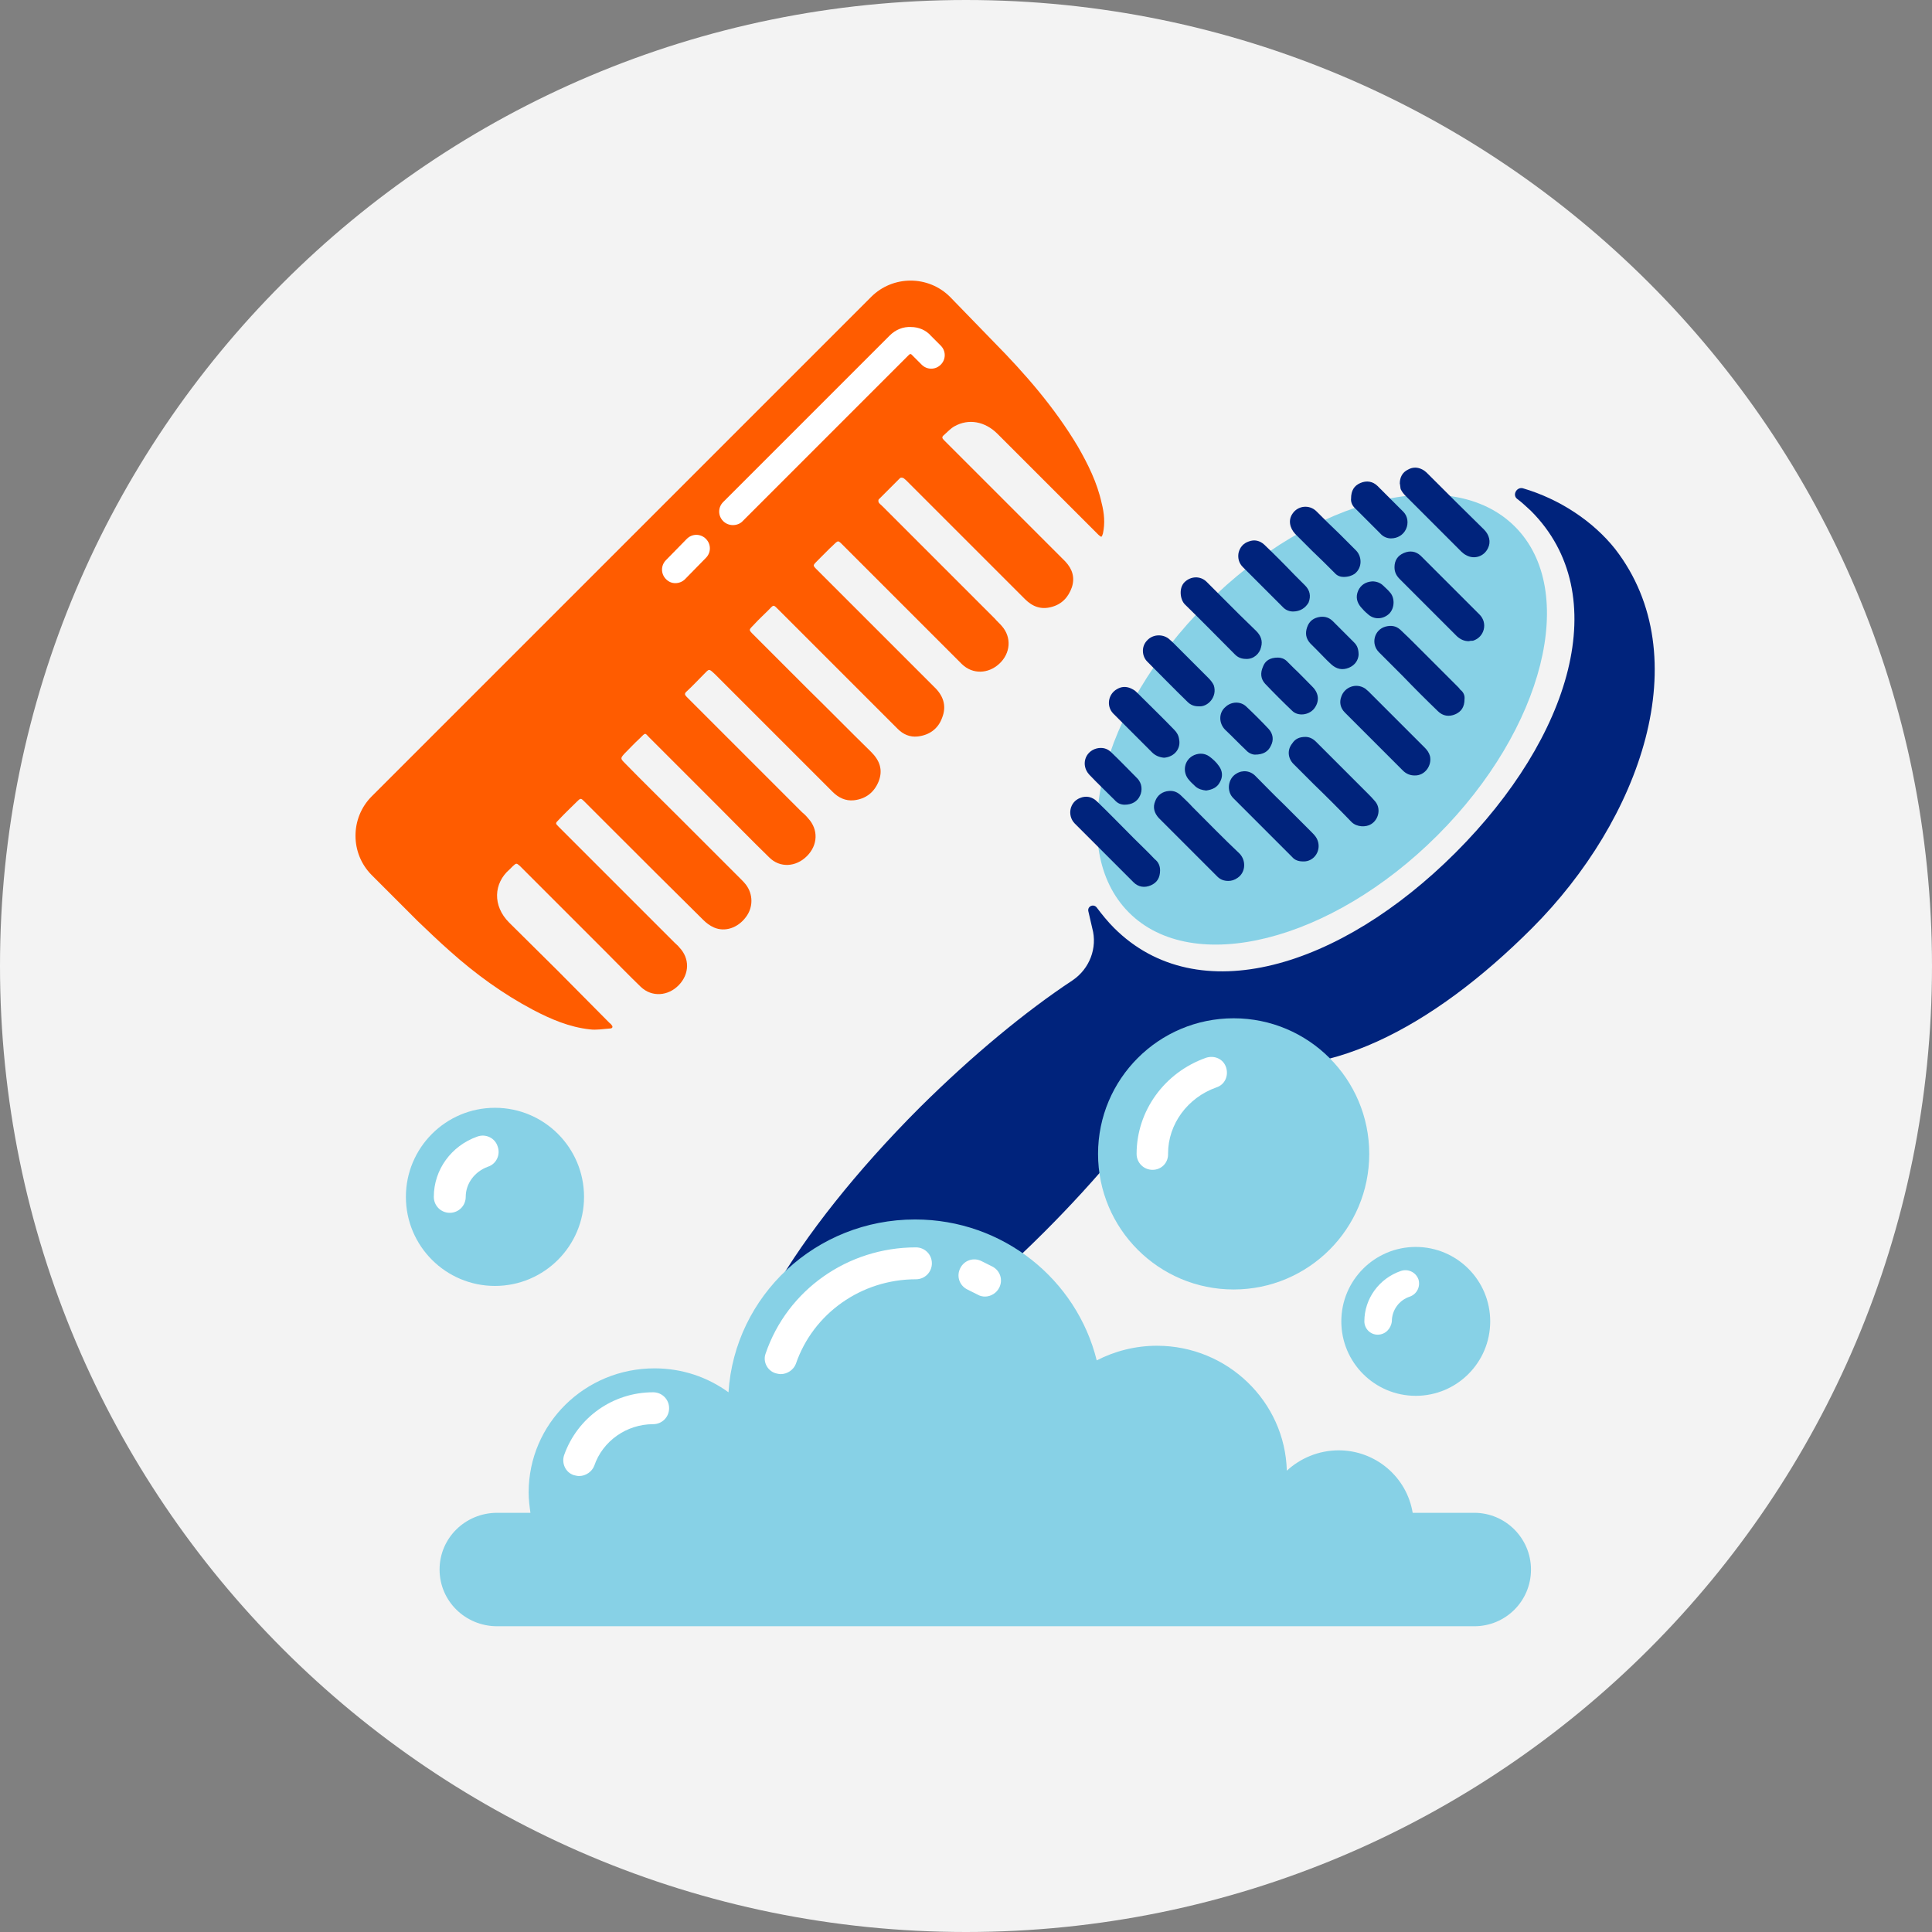
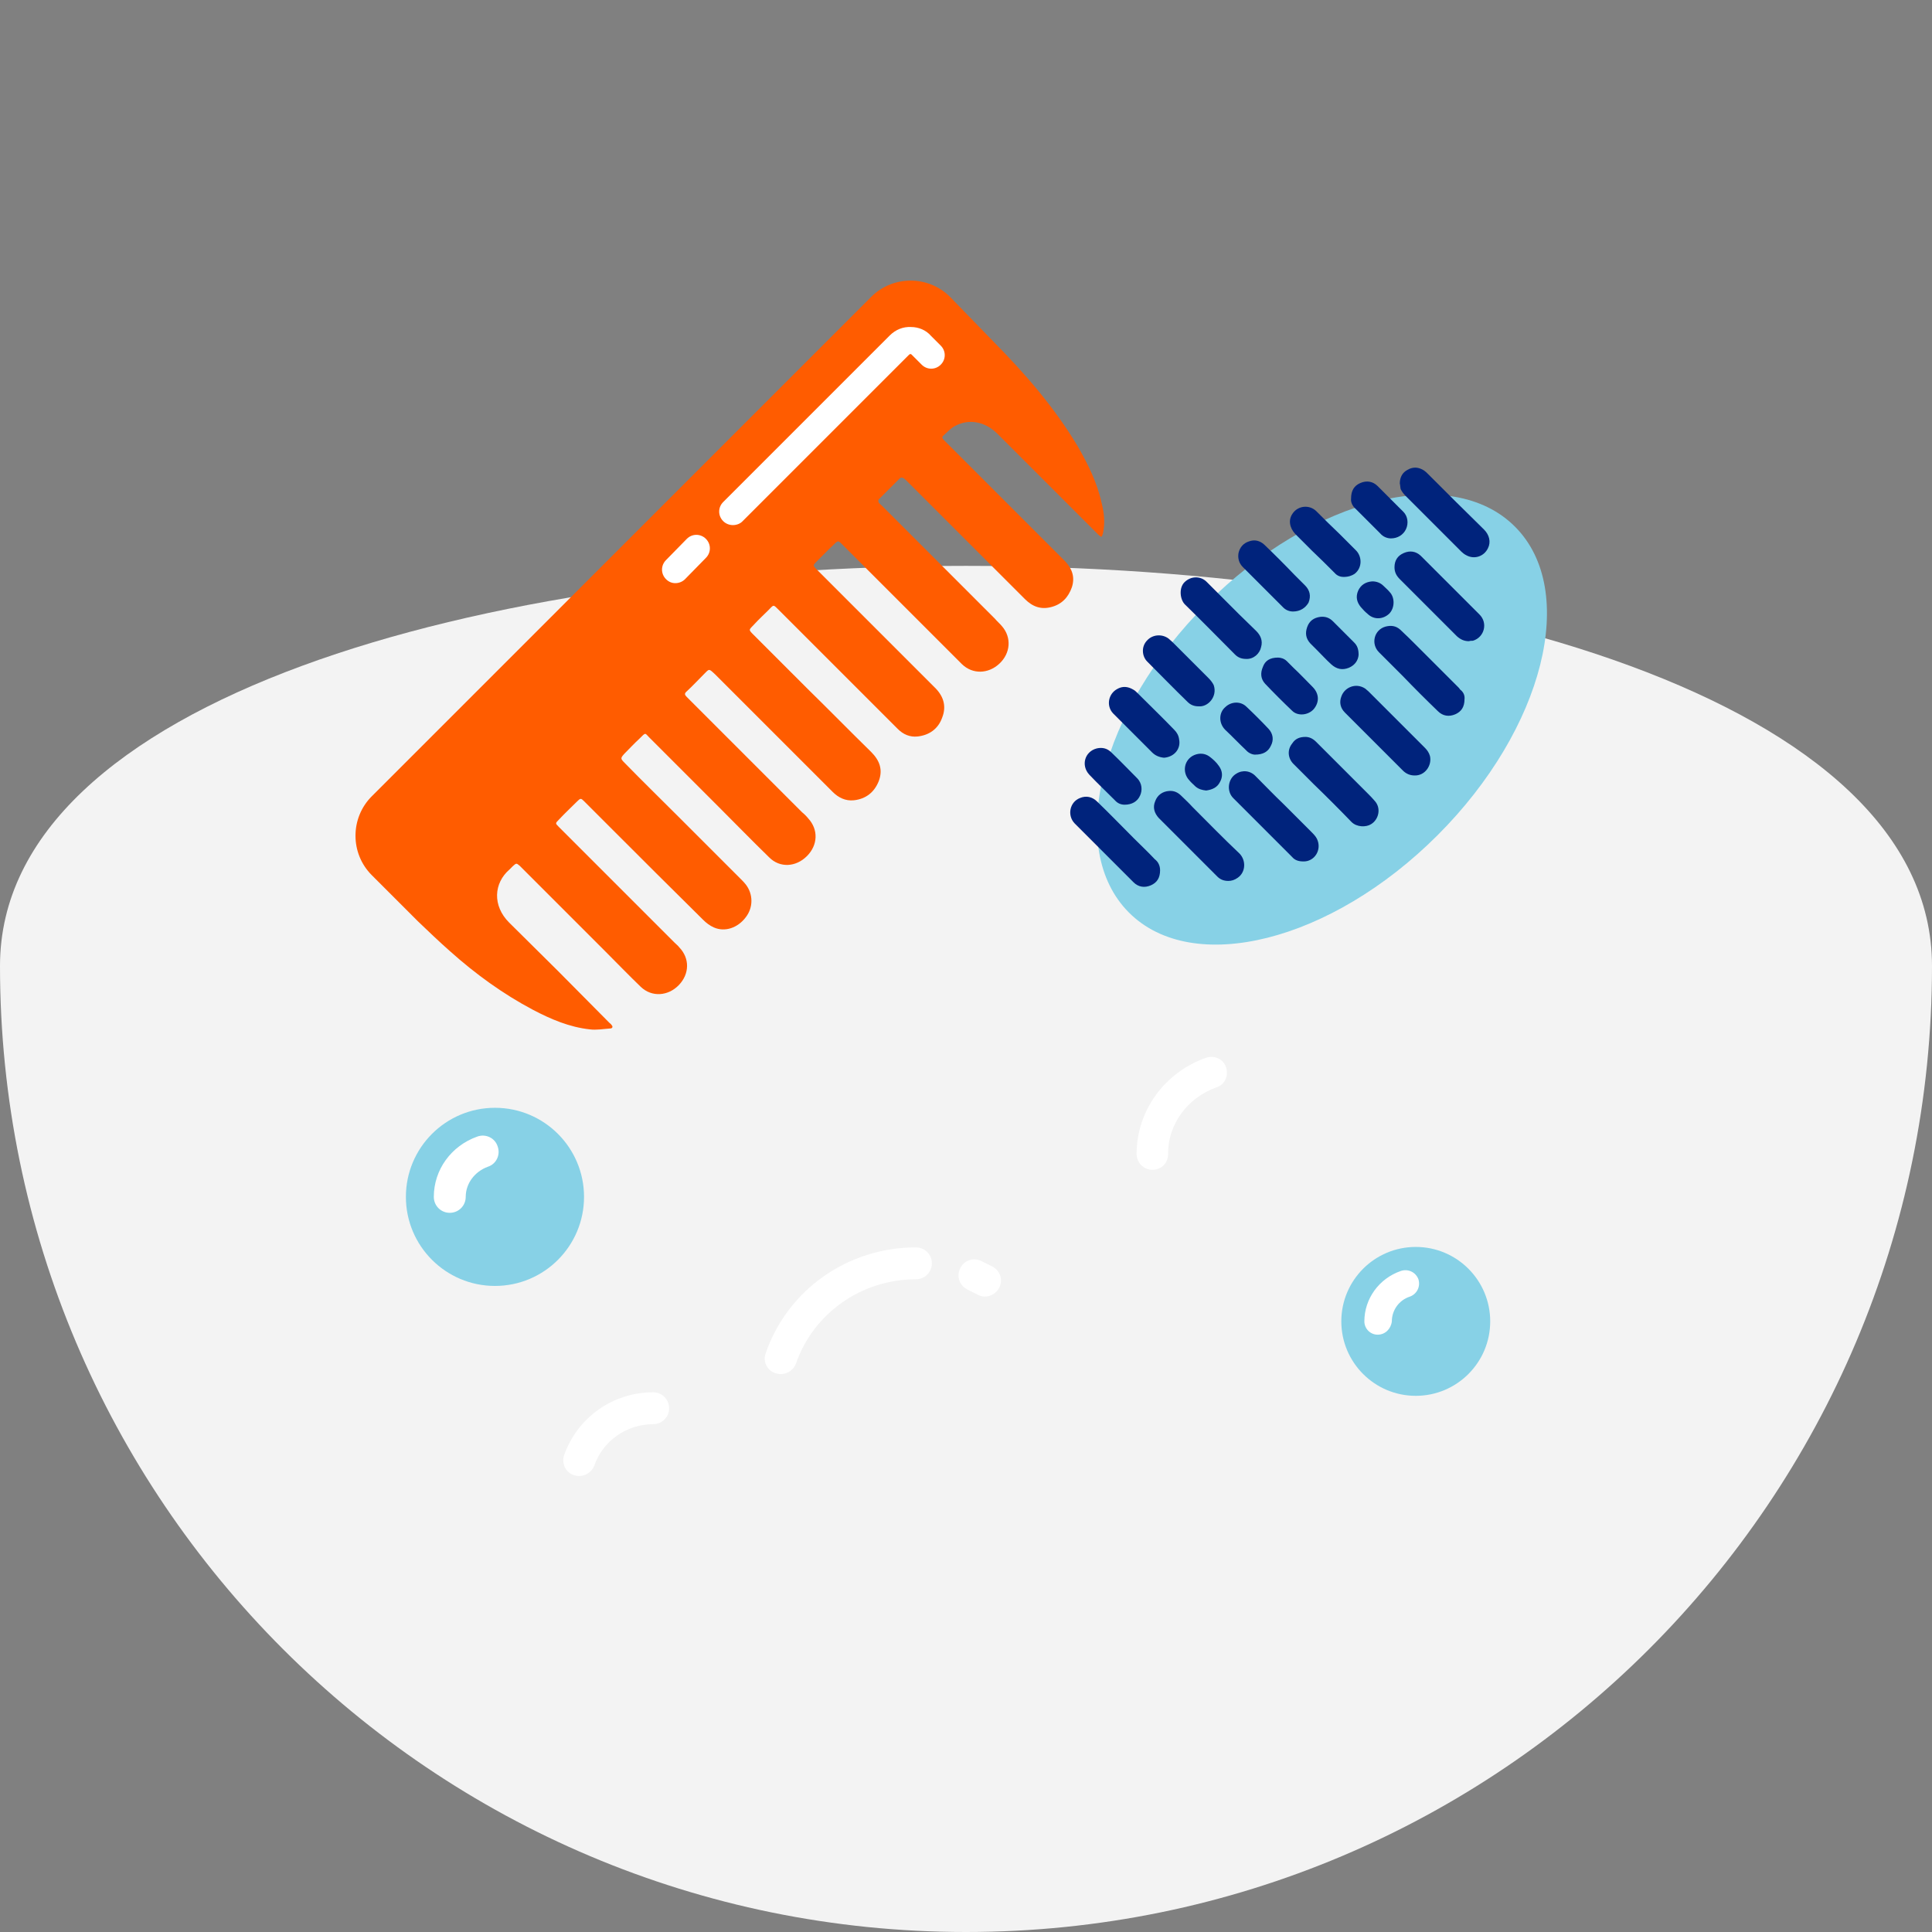
<svg xmlns="http://www.w3.org/2000/svg" version="1.1" id="Layer_1" x="0px" y="0px" width="436px" height="436px" viewBox="0 0 436 436" style="enable-background:new 0 0 436 436;" xml:space="preserve">
  <rect x="0" y="0" width="436" height="436" fill="#808080" stroke="none" />
  <style type="text/css">
	.st0{fill:#F3F3F3;}
	.st1{fill:#FF5C00;}
	.st2{fill:#FFFFFF;}
	.st3{fill:#00237C;}
	.st4{fill:#87D1E6;}
</style>
  <g>
    <g>
-       <path class="st0" d="M218,436c120.4,0,218-97.6,218-218S338.4,0,218,0S0,97.6,0,218S97.6,436,218,436" />
+       <path class="st0" d="M218,436c120.4,0,218-97.6,218-218S0,97.6,0,218S97.6,436,218,436" />
    </g>
    <g>
      <g id="AdJLtU.tif">
        <g>
          <g>
            <path class="st1" d="M94.3,207.9c2.4,2.3,4.8,4.6,7.3,6.8c5.7,5.1,11.9,9.6,18.7,13.2c4,2.1,8.2,3.9,12.8,4.4       c1.5,0.2,3.1-0.1,4.6-0.2c0.5,0,0.7-0.4,0.3-0.8c-0.1-0.2-0.3-0.3-0.5-0.5c-3.9-3.9-7.7-7.8-11.6-11.7       c-3.6-3.6-7.3-7.2-11-10.9c-3.8-3.8-3.5-8.9,0.1-12c0.2-0.2,0.5-0.5,0.7-0.7c0.8-0.7,0.8-0.8,1.6-0.1c0.1,0.1,0.2,0.2,0.3,0.3       c6.3,6.3,12.6,12.6,18.9,18.9c2.7,2.7,5.4,5.5,8.1,8.1c2.5,2.4,6.2,2.1,8.6-0.4c2.4-2.5,2.5-6,0.1-8.5       c-0.3-0.4-0.7-0.7-1.1-1.1c-6.3-6.3-12.5-12.5-18.8-18.8c-2.4-2.4-4.9-4.9-7.3-7.3c-0.8-0.8-0.8-0.8,0-1.6       c1.3-1.4,2.7-2.7,4.1-4.1c0.8-0.8,0.9-0.8,1.6-0.1c1.9,1.9,3.8,3.8,5.8,5.8c7,7,14,14,21.1,21c0.7,0.7,1.5,1.3,2.4,1.7       c2.5,1.1,5.4,0.1,7.2-2.3c1.7-2.2,1.7-5.2,0-7.4c-0.3-0.4-0.7-0.8-1.1-1.2c-4.7-4.7-9.3-9.3-14-14c-4.1-4.1-8.2-8.1-12.2-12.2       c-1-1-1-1.1-0.1-2.1c1.1-1.1,2.2-2.3,3.4-3.4c1.5-1.5,1.2-1.3,2.2-0.3c5.2,5.2,10.4,10.4,15.6,15.6c3.8,3.8,7.6,7.7,11.5,11.5       c2.4,2.4,6,2.2,8.5-0.3s2.6-6,0.3-8.5c-0.4-0.5-0.9-1-1.4-1.4c-7.4-7.4-14.8-14.8-22.2-22.2c-1.3-1.3-2.5-2.5-3.8-3.8       c-0.5-0.5-0.6-0.8,0-1.3c1.3-1.2,2.5-2.5,3.8-3.8s1.1-1.4,2.6,0c6.2,6.2,12.5,12.5,18.7,18.7c2.6,2.6,5.2,5.2,7.8,7.8       c1.3,1.3,2.9,2.1,4.8,1.9c2.7-0.3,4.6-1.8,5.6-4.3c1-2.6,0.2-4.7-1.7-6.6c-4.8-4.7-9.6-9.6-14.4-14.3c-4-4-8.1-8.1-12.1-12.1       c-1.3-1.3-1.1-1.1,0.1-2.4c1-1.1,2.1-2.1,3.1-3.1c1.4-1.4,1.1-1.5,2.6,0c6.2,6.2,12.5,12.5,18.7,18.7c2.7,2.7,5.3,5.3,8,8       c1.2,1.2,2.7,1.9,4.5,1.7c2.6-0.3,4.6-1.7,5.5-4.2c1-2.5,0.4-4.7-1.4-6.6c-0.2-0.2-0.4-0.4-0.6-0.6       c-5.8-5.8-11.7-11.7-17.5-17.5c-2.9-2.9-5.9-5.9-8.8-8.8c-1.1-1.1-0.8-0.9,0.8-2.6c0.7-0.7,1.4-1.4,2.1-2.1       c2-1.8,1.7-2.1,2.9-0.9c3,3,6,6,8.9,8.9c6,6,12.1,12.1,18.1,18.1c2.4,2.3,5.9,2.2,8.4-0.1c2.6-2.4,2.8-6,0.6-8.5       c-0.5-0.6-1.1-1.1-1.6-1.7c-8.5-8.5-16.9-16.9-25.4-25.4c-0.3-0.3-0.6-0.5-0.8-0.8c-0.1-0.2-0.1-0.6,0-0.7       c1.6-1.6,3.2-3.2,4.8-4.8c0.2-0.2,0.6-0.1,0.8,0c0.3,0.2,0.6,0.5,0.9,0.8c4,4,8,8,12,12c4.8,4.8,9.6,9.6,14.5,14.5       c1.7,1.7,3.6,2.4,5.9,1.8c2.4-0.6,3.9-2.2,4.7-4.5c0.7-2.2,0.1-4.1-1.5-5.8c-0.4-0.4-0.9-0.9-1.3-1.3       c-8.5-8.5-16.9-16.9-25.4-25.4c-0.2-0.2-0.5-0.5-0.7-0.7c-0.4-0.4-0.5-0.7,0-1.1c0.8-0.7,1.5-1.5,2.4-2       c3.2-1.8,6.9-1.1,9.7,1.7c5.8,5.8,11.5,11.5,17.3,17.3c1.8,1.8,3.7,3.7,5.5,5.5c0.7,0.6,0.7,0.6,1-0.3c0.5-2.3,0.3-4.6-0.3-6.9       c-1-4.6-3.1-8.8-5.4-12.8c-5.2-8.7-11.8-16.3-18.9-23.5L214.4,67c-4.9-4.9-12.9-4.9-17.8,0L83.9,179.7       c-4.9,4.9-4.9,12.9,0,17.8L94.3,207.9z" />
          </g>
        </g>
      </g>
      <g>
        <path class="st2" d="M165.4,118.5c-0.8,0-1.6-0.3-2.2-0.9c-1.2-1.2-1.2-3.1,0-4.3l37.6-37.6c1.3-1.3,3-2,4.8-1.9     c1.7,0,3.4,0.7,4.5,2l2.2,2.2c1.2,1.2,1.2,3.1,0,4.3c-1.2,1.2-3.1,1.2-4.3,0l-2.2-2.2l-0.1-0.1c-0.1-0.1-0.2-0.1-0.2-0.1     c-0.1,0-0.2,0-0.4,0.2l-37.6,37.6C167,118.2,166.2,118.5,165.4,118.5z" />
      </g>
      <g>
        <path class="st2" d="M152.4,131.6c-0.8,0-1.5-0.3-2.1-0.9c-1.2-1.2-1.2-3.1,0-4.3l4.7-4.8c1.2-1.2,3.1-1.2,4.3,0s1.2,3.1,0,4.3     l-4.7,4.8C154,131.3,153.2,131.6,152.4,131.6z" />
      </g>
    </g>
    <g>
      <g>
-         <path class="st3" d="M343.7,110.2c-1.4-0.4-2.5,1.5-1.3,2.4c1.1,0.8,2.1,1.8,3.1,2.7c18.9,18.9,9,51.1-17,77.1     s-58.2,35.9-77.1,17c-1.4-1.4-2.7-3-3.9-4.6c-0.7-0.9-2.1-0.3-1.9,0.8c0.3,1.3,0.6,2.6,0.9,3.9c1.2,4.4-0.6,9.1-4.4,11.7     c-10.6,7-22.6,16.9-34.5,28.7c-28.8,28.8-45.9,58.5-38.1,66.2c7.8,7.8,37.4-9.3,66.2-38.1c11.9-11.9,21.8-23.9,28.8-34.5     c2.5-3.8,7.2-5.6,11.6-4.4c22.2,6.2,47.2-7.2,69.6-29.6c24.5-24.5,37.6-61.3,18.8-85.6C359.5,117.6,351.9,112.6,343.7,110.2z" />
-       </g>
+         </g>
      <g>
        <ellipse transform="matrix(0.707 -0.707 0.707 0.707 -27.453 258.549)" class="st4" cx="298.4" cy="162.4" rx="61.6" ry="36.9" />
      </g>
      <g>
        <g>
          <path class="st3" d="M319.2,175c-1,0-1.9-0.4-2.6-1.1c-3-3-6-6-8.9-8.9c-1.4-1.4-2.8-2.8-4.2-4.2c-1-1-1.3-2.3-0.8-3.6      c0.7-2.1,3.3-3.2,5.4-1.8c0.2,0.2,0.5,0.4,0.7,0.6c4.3,4.3,8.5,8.5,12.8,12.8c0.5,0.5,0.9,1.1,1.1,1.8      C323.2,172.7,321.6,175.1,319.2,175z" />
        </g>
        <g>
          <path class="st3" d="M331.5,144.7c-1.1,0-1.9-0.4-2.7-1.1c-2.3-2.3-4.7-4.7-7-7c-2-2-3.9-3.9-5.9-5.9c-0.8-0.8-1.2-1.6-1.2-2.7      c0-1.5,0.7-2.6,2.1-3.2s2.7-0.4,3.8,0.6c1.1,1.1,2.2,2.2,3.3,3.3c3.3,3.3,6.7,6.7,10,10c1.9,1.9,1.1,5.1-1.5,5.9      C332.1,144.6,331.8,144.6,331.5,144.7z" />
        </g>
        <g>
          <path class="st3" d="M261.8,196.4c0,1.7-0.7,2.8-2.1,3.4c-1.4,0.6-2.8,0.4-3.9-0.7c-1-1-2-2-3-3c-2.8-2.8-5.6-5.6-8.4-8.4      c-0.6-0.6-1.3-1.3-1.9-1.9c-1.7-1.8-1.1-4.8,1.2-5.7c1.4-0.6,2.8-0.3,3.9,0.8c2.8,2.7,5.5,5.5,8.3,8.3c1.6,1.6,3.2,3.1,4.7,4.7      C261.4,194.5,261.8,195.4,261.8,196.4z" />
        </g>
        <g>
          <path class="st3" d="M315.9,109.1c0-1.4,0.6-2.5,1.8-3.1c1.2-0.7,2.5-0.6,3.7,0.2c0.3,0.2,0.6,0.5,0.9,0.8      c4.2,4.2,8.4,8.4,12.6,12.5c1.2,1.2,1.6,2.8,0.9,4.2c-0.9,1.9-3.1,2.6-4.9,1.6c-0.4-0.2-0.8-0.5-1.1-0.8      c-4.2-4.2-8.4-8.4-12.6-12.6c-0.4-0.4-0.8-0.9-1.1-1.5C316,110,316,109.5,315.9,109.1z" />
        </g>
        <g>
          <path class="st3" d="M277.2,198.8c-1,0-1.8-0.3-2.5-1c-4.1-4.1-8.2-8.2-12.3-12.3c-0.3-0.3-0.6-0.6-0.9-0.9      c-1-1.1-1.4-2.4-0.8-3.8c0.5-1.4,1.7-2.2,3.1-2.3c1.1-0.1,2,0.3,2.8,1.1s1.7,1.6,2.5,2.5c3.5,3.5,7,7.1,10.6,10.5      c1.5,1.5,1.5,4.2-0.4,5.5C278.6,198.6,277.9,198.8,277.2,198.8z" />
        </g>
        <g>
          <path class="st3" d="M330.5,157.8c0,1.7-0.7,2.8-2.1,3.4c-1.4,0.6-2.8,0.4-3.9-0.7c-2.7-2.6-5.3-5.2-7.9-7.9      c-1.8-1.8-3.6-3.6-5.4-5.4c-1.9-1.9-1.1-5.1,1.5-5.8c1.2-0.3,2.3-0.2,3.3,0.7c1.3,1.2,2.6,2.5,3.8,3.7c3.1,3.1,6.1,6.1,9.2,9.2      c0.2,0.2,0.4,0.4,0.5,0.6C330.3,156.2,330.6,157,330.5,157.8z" />
        </g>
        <g>
          <path class="st3" d="M294.1,194.4c-1.1,0-1.9-0.3-2.5-1c-4.4-4.4-8.8-8.8-13.2-13.2c-1.7-1.6-1.3-4.5,0.6-5.6      c1.4-0.9,3.2-0.7,4.4,0.6c2.1,2.1,4.1,4.2,6.2,6.2c2.1,2.1,4.2,4.2,6.3,6.3c0.5,0.5,1,1,1.3,1.6      C298.4,191.8,296.6,194.5,294.1,194.4z" />
        </g>
        <g>
          <path class="st3" d="M294.6,166.3c0.9,0,1.7,0.4,2.4,1.1c3.9,3.9,7.7,7.7,11.6,11.6c0.6,0.6,1.1,1.1,1.6,1.7      c1.6,1.7,0.9,4.3-0.8,5.3c-1.1,0.7-3.2,0.7-4.4-0.5c-2.8-2.9-5.7-5.8-8.6-8.6c-1.5-1.5-3-3-4.5-4.5c-1.2-1.2-1.5-3.1-0.3-4.6      C292.3,166.7,293.3,166.3,294.6,166.3z" />
        </g>
        <g>
          <path class="st3" d="M281.2,148.7c-1,0-1.8-0.3-2.5-1c-3.8-3.8-7.5-7.6-11.3-11.3c-1.1-1.1-1.4-3.7-0.1-5c1.4-1.4,3.6-1.5,5-0.1      c2.4,2.4,4.8,4.8,7.3,7.3c1.3,1.3,2.6,2.5,3.9,3.8c1,1,1.5,2.2,1.1,3.6C284.3,147.5,282.9,148.8,281.2,148.7z" />
        </g>
        <g>
          <path class="st3" d="M270.5,159.4c-1,0-1.8-0.3-2.5-1c-3.1-3-6.1-6.1-9.1-9.1c-1.2-1.2-1.4-3.4,0-4.8c1.2-1.3,3.3-1.5,4.8-0.4      c0.5,0.4,1,0.9,1.4,1.3c2.5,2.5,5.1,5.1,7.6,7.6c0.5,0.5,0.9,1,1.2,1.6C274.8,157.2,272.6,159.6,270.5,159.4z" />
        </g>
        <g>
          <path class="st3" d="M291.8,138c-0.8,0-1.6-0.3-2.2-0.9c-3-3-6.1-6.1-9.1-9.1c-0.9-0.9-1.2-2-1-3.2c0.3-1.3,1.1-2.2,2.3-2.6      c1.3-0.5,2.5-0.2,3.5,0.7c2.3,2.2,4.6,4.5,6.8,6.8c0.8,0.8,1.6,1.6,2.4,2.4c1.1,1.1,1.4,2.4,0.8,3.9      C294.6,137.2,293.4,138,291.8,138z" />
        </g>
        <g>
          <path class="st3" d="M262.7,171c-1.1-0.1-2-0.5-2.7-1.2c-2.5-2.5-5-5-7.5-7.5c-0.4-0.4-0.9-0.9-1.3-1.3      c-1.6-1.7-1.1-4.4,0.9-5.5c1.2-0.7,2.4-0.6,3.6,0.1c0.4,0.2,0.7,0.5,1,0.8c2.8,2.8,5.6,5.5,8.3,8.3c0.6,0.6,1,1.3,1.1,2.2      C266.5,168.9,265.1,170.8,262.7,171z" />
        </g>
        <g>
          <path class="st3" d="M303.2,130.2c-0.6,0-1.4-0.2-2-0.9c-1.7-1.7-3.4-3.4-5.1-5c-1.3-1.3-2.5-2.5-3.8-3.8      c-1.3-1.4-1.6-3.2-0.6-4.6c1.2-1.8,3.8-2.1,5.4-0.5c1.7,1.7,3.4,3.4,5.2,5.1c1.2,1.2,2.4,2.4,3.6,3.6c1.5,1.4,1.6,4-0.2,5.4      C305.1,129.9,304.3,130.2,303.2,130.2z" />
        </g>
        <g>
          <path class="st3" d="M253.8,181.6c-0.8,0-1.6-0.3-2.2-1c-1.9-1.9-3.9-3.8-5.8-5.8c-1.9-2.1-1-5.2,1.7-5.9c1.3-0.3,2.4,0,3.3,0.9      c2,1.9,3.9,3.9,5.8,5.8c1.2,1.2,1.2,2.8,0.7,3.9C256.7,180.9,255.4,181.6,253.8,181.6z" />
        </g>
        <g>
          <path class="st3" d="M288.4,148.4c0.6,0,1.4,0.2,2,0.8c0.5,0.5,1,1,1.5,1.5c1.5,1.4,2.9,2.9,4.3,4.3c1.5,1.5,1.6,3.4,0.3,5      c-1.2,1.4-3.6,1.7-4.9,0.4c-2.1-2-4.1-4-6.1-6.1c-1-1.1-1.1-2.4-0.5-3.8C285.5,149.1,286.6,148.4,288.4,148.4z" />
        </g>
        <g>
          <path class="st3" d="M304.9,112.5c0-1.8,0.7-2.9,2.1-3.5s2.8-0.4,3.9,0.7s2.2,2.2,3.3,3.3c0.8,0.8,1.7,1.7,2.5,2.5      c1,1,1.2,2.6,0.6,3.9s-1.9,2.1-3.4,2.1c-0.9,0-1.8-0.4-2.4-1.1c-1.9-1.9-3.8-3.8-5.6-5.6C305.2,114.2,304.8,113.3,304.9,112.5z" />
        </g>
        <g>
          <path class="st3" d="M306.6,147.8c-0.1,1.2-0.8,2.3-2.2,2.9c-1.5,0.6-2.8,0.3-4-0.8c-1.1-1-2.1-2.1-3.1-3.1      c-0.5-0.5-1.1-1.1-1.6-1.6c-1-1.1-1.2-2.3-0.7-3.7s1.5-2.1,3-2.3c1.1-0.1,2,0.2,2.8,1c1.6,1.6,3.2,3.2,4.8,4.8      C306.3,145.7,306.6,146.5,306.6,147.8z" />
        </g>
        <g>
          <path class="st3" d="M283.2,170.3c-0.5,0-1.4-0.3-2-1c-1.6-1.5-3.1-3.1-4.7-4.6c-1.5-1.5-1.5-3.9,0.1-5.2c1.3-1.2,3.4-1.3,4.7,0      c1.7,1.6,3.4,3.3,5,5c1,1.1,1.2,2.5,0.5,3.8C286.2,169.6,285.1,170.3,283.2,170.3z" />
        </g>
        <g>
          <path class="st3" d="M272.2,178.4c-0.9-0.1-1.7-0.3-2.4-0.9c-0.5-0.5-1-0.9-1.4-1.4c-1.7-1.8-1.2-4.7,1.1-5.7      c1.2-0.5,2.4-0.4,3.4,0.3c0.8,0.6,1.6,1.3,2.2,2.2c0.8,1.1,0.9,2.4,0.2,3.6C274.7,177.7,273.6,178.2,272.2,178.4z" />
        </g>
        <g>
          <path class="st3" d="M309.7,131.2c0.9,0,1.8,0.3,2.5,1c0.5,0.5,1,0.9,1.4,1.4c1.2,1.2,1.2,3.6-0.1,4.9c-1.4,1.3-3.4,1.4-4.8,0.1      c-0.6-0.5-1.1-1-1.6-1.6c-0.9-1.1-1.2-2.3-0.6-3.7C307.1,132,308.2,131.3,309.7,131.2z" />
        </g>
      </g>
    </g>
    <g>
      <g>
-         <circle class="st4" cx="278.4" cy="260.4" r="30.6" />
-       </g>
+         </g>
      <g>
        <g>
          <path class="st2" d="M260.1,264c-2,0-3.6-1.6-3.6-3.6c0-9.7,6.3-18.4,15.7-21.7c1.9-0.6,3.9,0.3,4.5,2.2s-0.3,3.9-2.2,4.5      c-6.5,2.3-10.9,8.3-10.9,14.9C263.7,262.4,262.1,264,260.1,264z" />
        </g>
      </g>
    </g>
    <g>
      <g>
        <circle class="st4" cx="319.5" cy="298.2" r="16.8" />
      </g>
      <g>
        <g>
          <path class="st2" d="M310.9,301.2c-1.7,0-3-1.4-3-3c0-5.1,3.3-9.7,8.3-11.4c1.6-0.5,3.3,0.3,3.9,1.9c0.5,1.6-0.3,3.3-1.9,3.9      c-2.5,0.8-4.1,3.1-4.1,5.6C313.9,299.9,312.6,301.2,310.9,301.2z" />
        </g>
      </g>
    </g>
    <g>
      <g>
        <circle class="st4" cx="111.7" cy="270.1" r="20.1" />
      </g>
      <g>
        <g>
          <path class="st2" d="M101.5,273.7c-2,0-3.6-1.6-3.6-3.6c0-6.1,3.9-11.5,9.8-13.6c1.9-0.7,4,0.3,4.6,2.2c0.7,1.9-0.3,4-2.2,4.6      c-3,1.1-5,3.8-5,6.8C105.1,272.1,103.5,273.7,101.5,273.7z" />
        </g>
      </g>
    </g>
    <g>
      <g>
-         <path class="st4" d="M332.7,341.4h-13.9c-1.3-8-8.3-14.1-16.7-14.1c-4.5,0-8.7,1.8-11.7,4.6c-0.4-15.6-13.4-28.2-29.3-28.2     c-4.9,0-9.5,1.2-13.6,3.3c-4.5-18.2-21.1-31.8-41-31.8c-22.4,0-40.7,17.2-42.1,39c-4.7-3.4-10.4-5.4-16.7-5.4     c-15.7,0-28.4,12.5-28.4,28c0,1.6,0.2,3.1,0.4,4.6h-7.5c-7.2,0-13,5.7-13,12.8c0,7.1,5.8,12.8,13,12.8h220.5     c7.1,0,12.8-5.7,12.8-12.8l0,0C345.5,347.2,339.8,341.4,332.7,341.4z" />
-       </g>
+         </g>
      <g>
        <path class="st2" d="M130.7,333.1c-0.4,0-0.8-0.1-1.2-0.2c-1.9-0.6-2.8-2.7-2.2-4.5c3-8.5,11-14.2,20.1-14.2c2,0,3.6,1.6,3.6,3.6     s-1.6,3.6-3.6,3.6c-6,0-11.4,3.8-13.3,9.4C133.6,332.1,132.2,333.1,130.7,333.1z M176.2,310.1c-0.4,0-0.8-0.1-1.2-0.2     c-1.9-0.6-2.9-2.7-2.2-4.5c4.9-14.3,18.5-23.9,33.9-23.9c2,0,3.6,1.6,3.6,3.6s-1.6,3.6-3.6,3.6c-12.3,0-23.2,7.7-27.1,19.1     C179.1,309.1,177.7,310.1,176.2,310.1z M222.3,292.6c-0.5,0-1.1-0.1-1.6-0.4l-2.4-1.2c-1.8-0.9-2.5-3-1.6-4.8s3-2.5,4.8-1.6     l2.4,1.2c1.8,0.9,2.5,3,1.6,4.8C224.9,291.8,223.6,292.6,222.3,292.6z" />
      </g>
    </g>
  </g>
</svg>